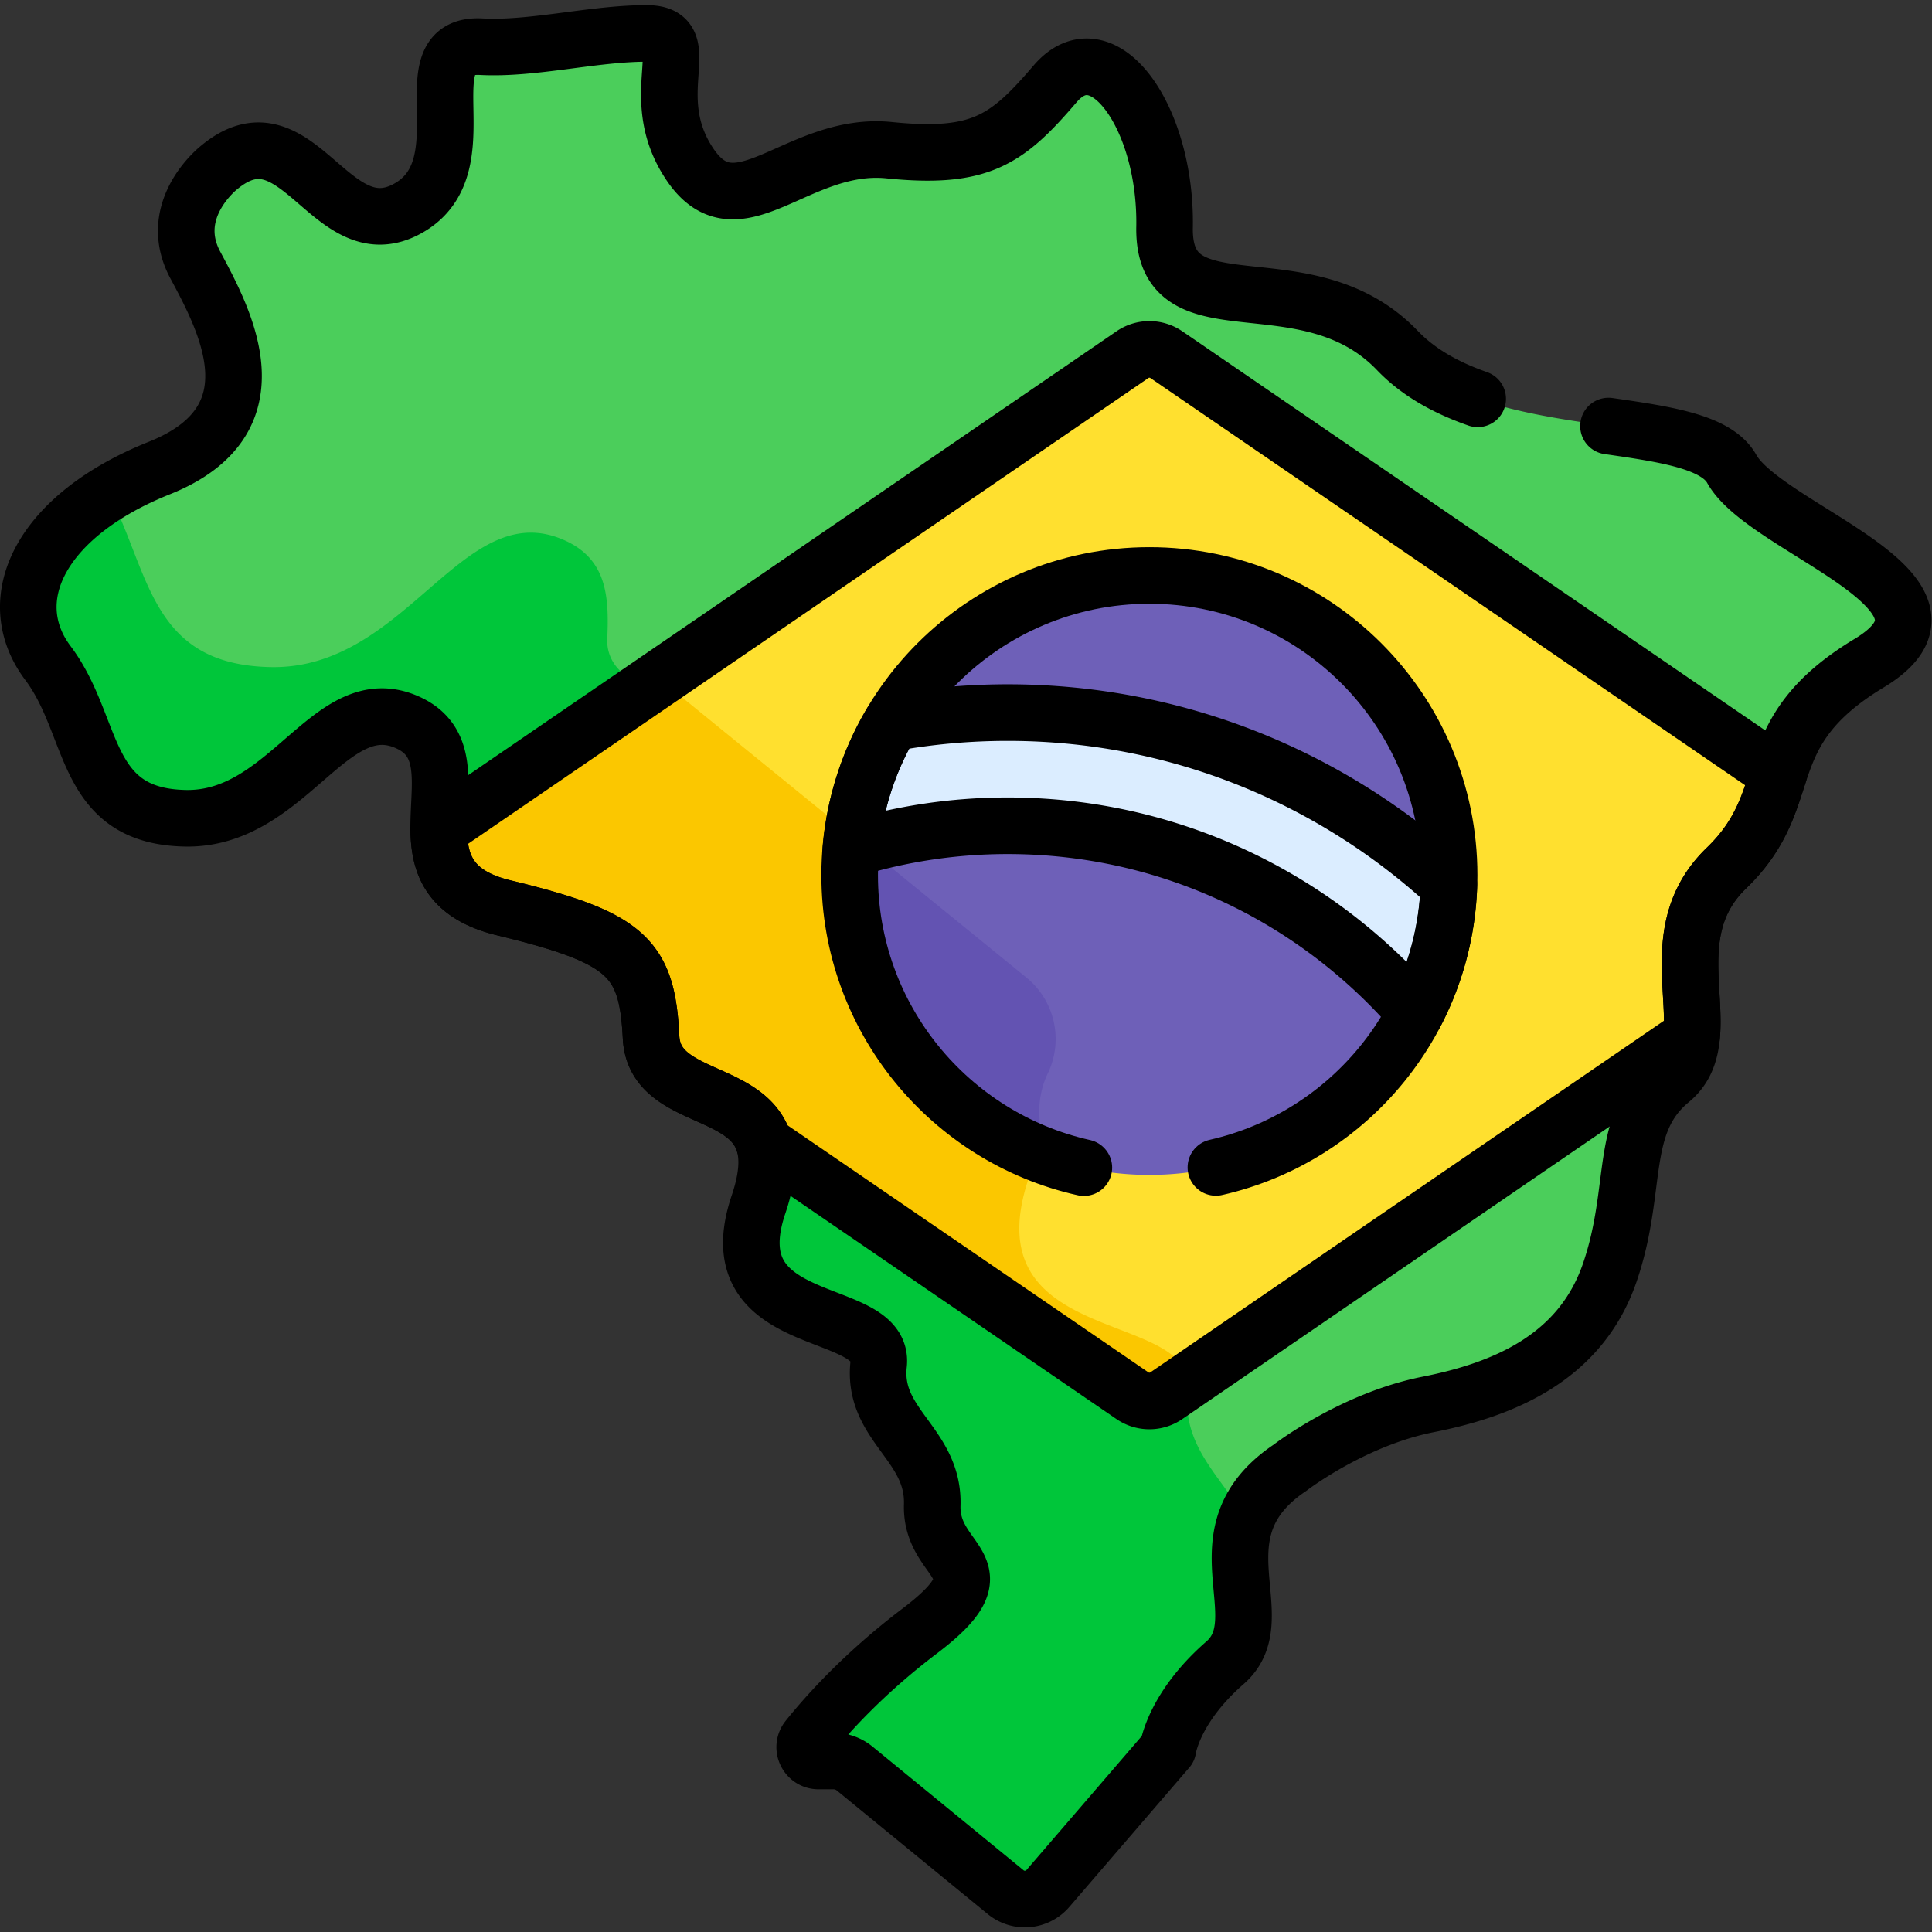
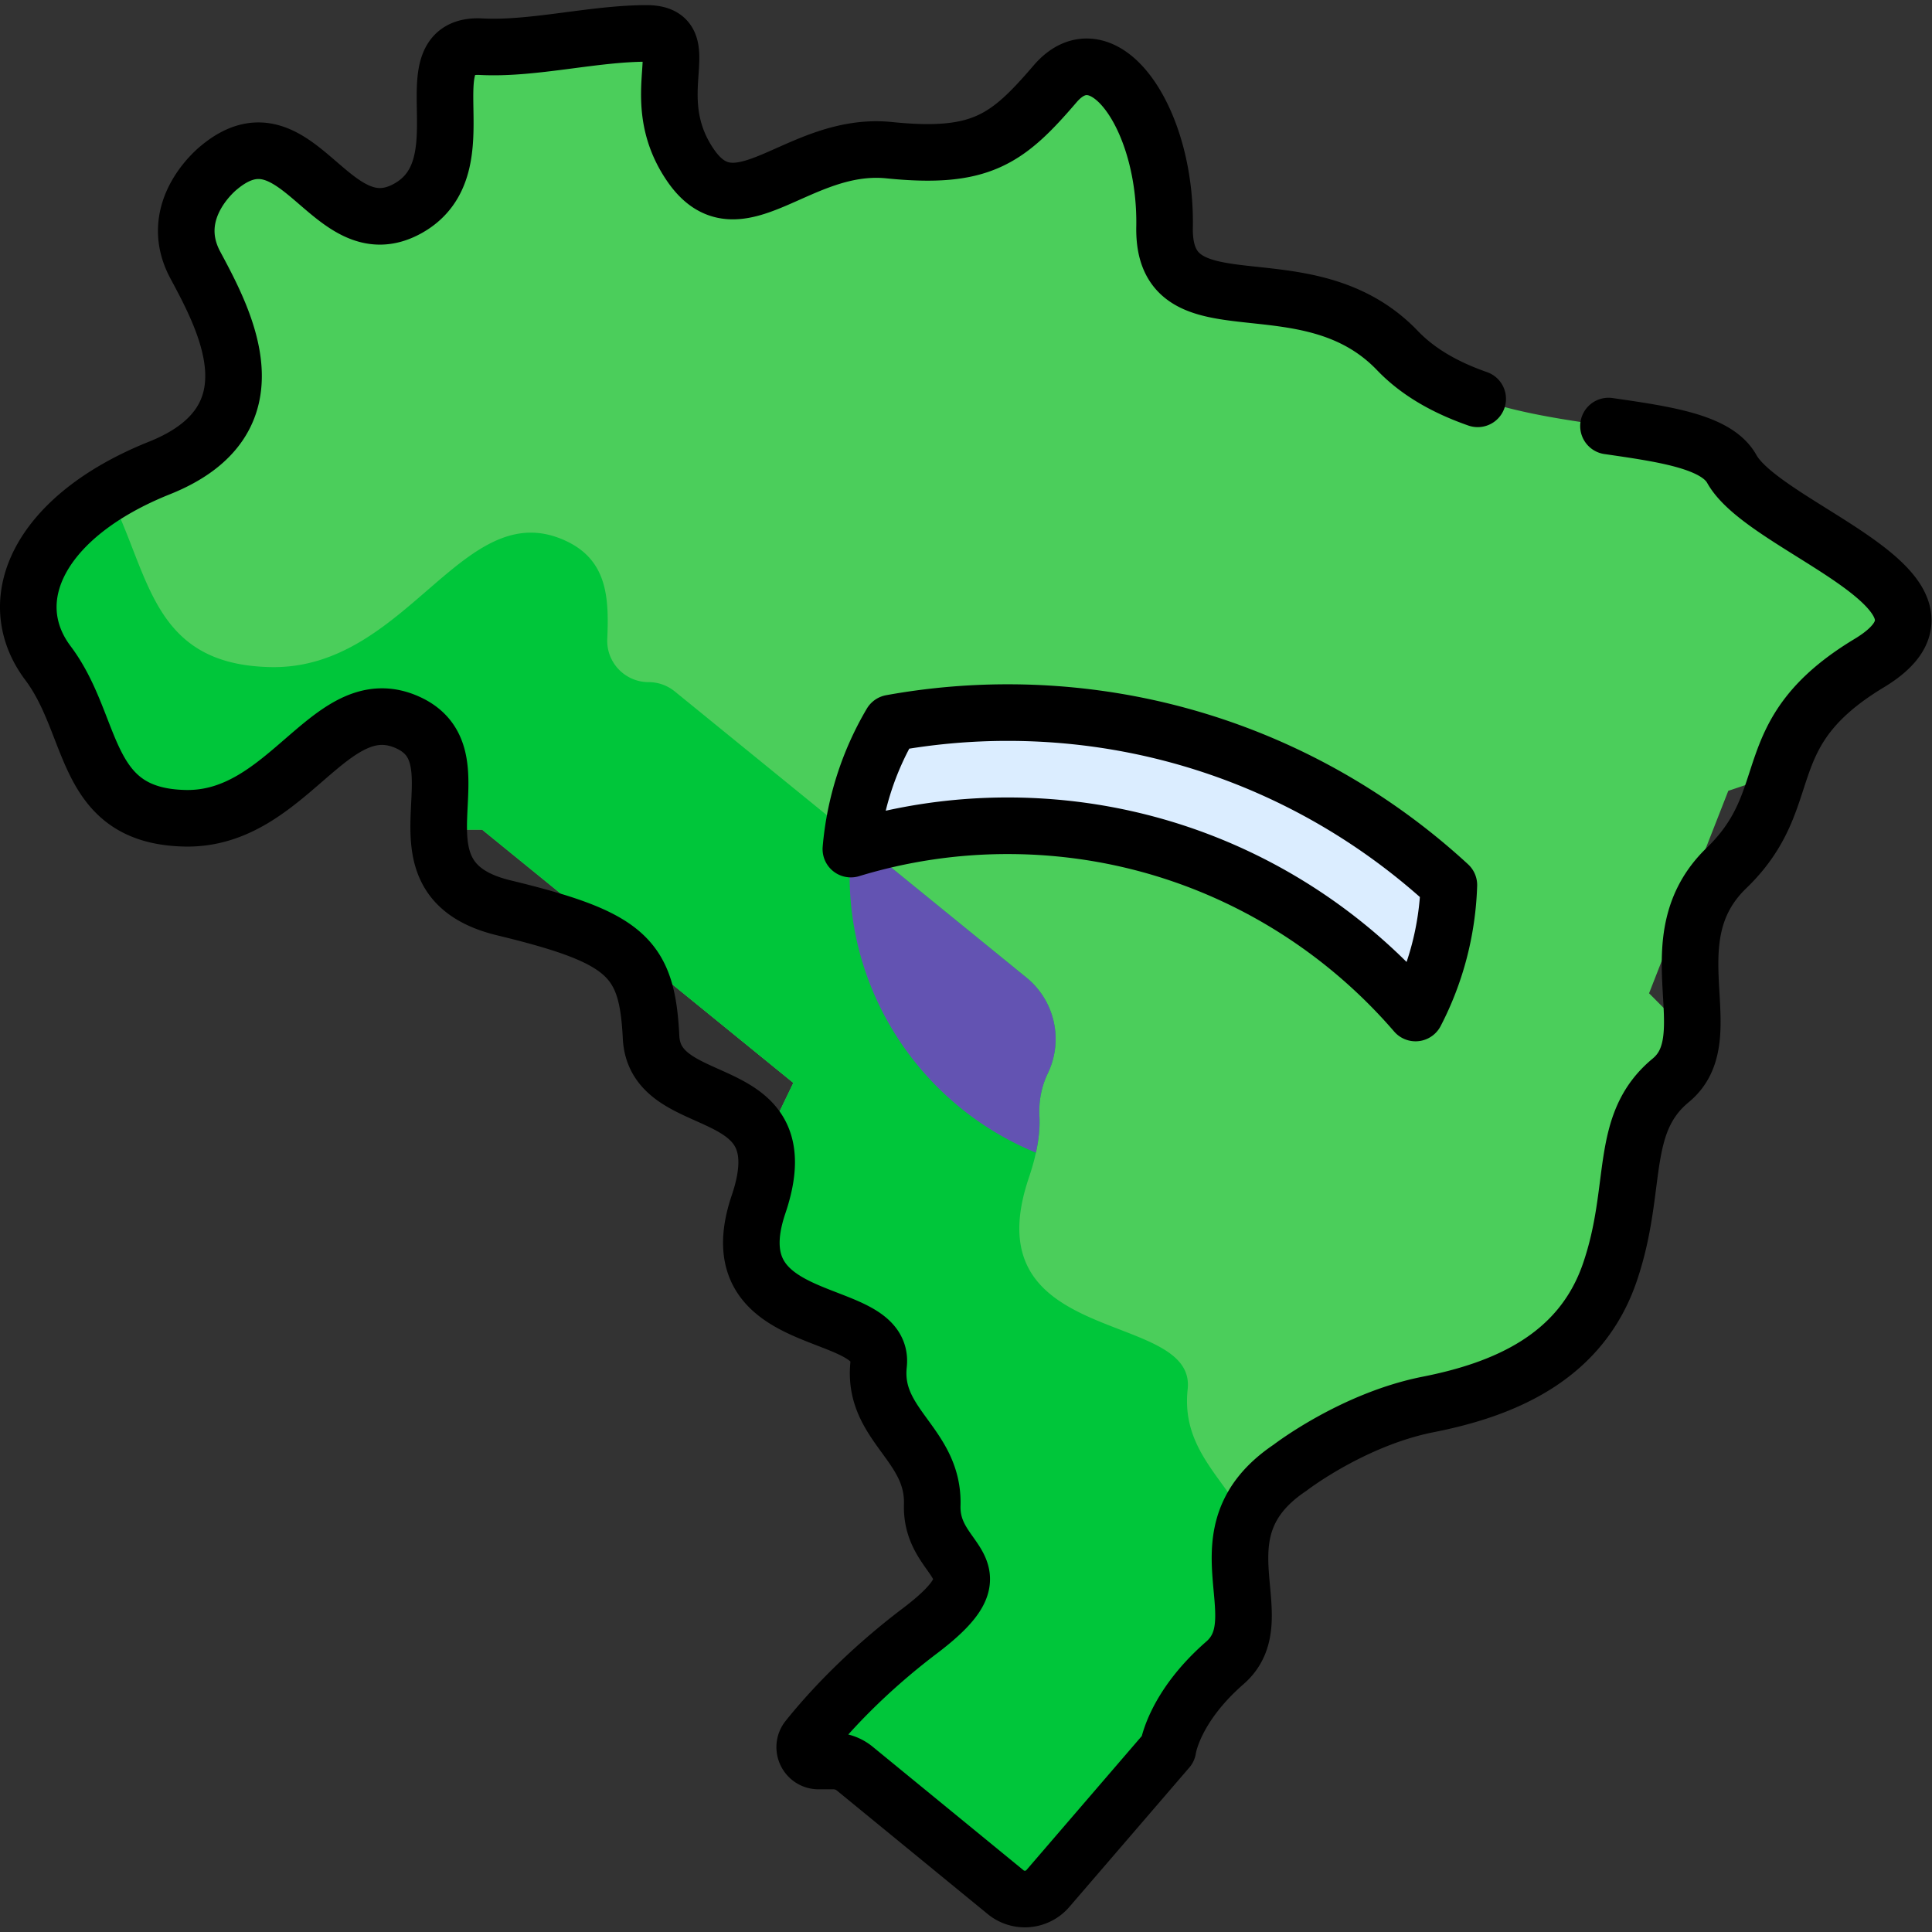
<svg xmlns="http://www.w3.org/2000/svg" width="512" height="512" x="0" y="0" viewBox="0 0 682.667 682.667" style="enable-background:new 0 0 512 512" xml:space="preserve">
  <rect x="0" y="0" width="682.667" height="682.667" fill="#333333" stroke="none" />
  <g>
    <defs>
      <clipPath id="a" clipPathUnits="userSpaceOnUse">
        <path d="M0 512h512V0H0Z" fill="#000000" opacity="1" data-original="#000000" />
      </clipPath>
    </defs>
    <g clip-path="url(#a)" transform="matrix(1.333 0 0 -1.333 0 682.667)">
      <path d="m0 0 21 53.667 13.348 4.477c3.176 9.629 7.061 19.166 23.968 29.36 31.127 18.768-27.434 35.388-36.403 51.478-8.97 16.092-64.366 6.068-88.635 31.392-24.268 25.324-62.255 3.693-61.727 32.71.527 29.018-16.355 52.759-29.017 37.986-12.662-14.772-19.697-20.048-43.966-17.586-24.268 2.462-40.096-22.51-52.758-3.869-12.663 18.642 2.462 34.821-11.607 34.821-14.069 0-30.123-4.244-43.79-3.517-19.872 1.055.88-31.655-19.52-42.911-20.4-11.255-29.193 28.138-49.945 10.904 0 0-14.245-11.08-6.331-25.852 7.914-14.772 22.158-41.152-9.497-53.814-31.654-12.662-42.206-34.898-29.544-51.742 12.662-16.844 8.969-40.585 36.403-41.112 27.434-.528 38.514 34.82 59.089 25.324 11.385-5.255 7.912-17.292 8.078-28.339h11.52l82.5-67.127-7.758-16.082c1.146-3.896.914-9.041-1.484-16.128-11.608-34.293 33.589-26.203 31.831-42.383-1.759-16.178 14.7-21.103 14.209-37.282-.492-16.18 19.908-15.828-3.306-33.414-14.731-11.16-24.506-22.037-29.681-28.496-1.93-2.407-.224-5.973 2.861-5.973h3.954c2.05 0 4.036-.71 5.622-2.008l40.01-32.762a8.048 8.048 0 0 1 11.197.976l31.809 36.959s1.407 10.904 15.125 22.863c13.716 11.959-8.442 34.468 17.234 51.703 0 0 16.619 12.838 36.667 16.795 20.048 3.957 40.36 12.398 48.098 34.908 7.738 22.511 2.11 39.393 16.179 51 3.709 3.059 5.11 7.102 5.538 11.737z" style="fill-opacity:1;fill-rule:nonzero;stroke:none" transform="translate(437.13 248.832)" fill="#4BCE5B" data-original="#4bce5b" />
      <path d="M0 0c10.215 8.905.539 23.662 5.533 37.734-5.868 11.413-17.1 19.106-15.396 34.79 2.326 21.399-57.45 10.7-42.099 56.054 2.225 6.573 3.04 11.883 2.807 16.246-.211 3.937.499 7.864 2.212 11.415a20.996 20.996 0 0 1-5.661 25.407l-93.219 75.849a10.972 10.972 0 0 1-6.926 2.462c-6.238 0-11.234 5.195-10.964 11.428.47 10.821.106 20.901-11.056 26.052-27.211 12.56-41.865-34.19-78.149-33.493-31.961.615-31.98 25.051-42.978 46.091-20.953-12.892-26.736-30.88-16.083-45.051 12.663-16.843 8.969-40.585 36.404-41.112 27.433-.527 38.513 34.82 59.089 25.324 11.384-5.255 7.912-17.292 8.077-28.339h11.52l82.5-67.127-7.757-16.082c1.145-3.895.914-9.041-1.485-16.127-11.607-34.293 33.589-26.204 31.831-42.383-1.759-16.179 14.7-21.104 14.209-37.283-.492-16.179 19.908-15.828-3.305-33.414-14.732-11.16-24.506-22.037-29.682-28.496-1.93-2.407-.224-5.972 2.861-5.972h3.954c2.05 0 4.036-.71 5.622-2.008l40.01-32.763a8.048 8.048 0 0 1 11.197.977l31.809 36.959S-13.718-11.959 0 0" style="fill-opacity:1;fill-rule:nonzero;stroke:none" transform="translate(324.685 71.352)" fill="#00C63A" data-original="#00c63a" />
-       <path d="M0 0a7.927 7.927 0 0 1-8.958 0l-183.906-125.916c.133-8.919 2.635-17.191 17.247-20.727 32.71-7.914 37.986-13.189 39.041-34.293.838-16.742 25.579-13.232 29.974-28.189l97.644-66.854a7.927 7.927 0 0 1 8.958 0l139.262 95.349c1.196 12.947-5.271 30.552 9.234 44.539 8.998 8.677 11.17 16.842 13.842 24.942z" style="fill-opacity:1;fill-rule:nonzero;stroke:none" transform="translate(309.14 418.125)" fill="#FFE02F" data-original="#ffe02f" />
-       <path d="m0 0 5.691 3.897c-1.86 18.536-56.911 10.15-42.108 53.887 2.225 6.573 3.04 11.883 2.807 16.246-.211 3.937.499 7.865 2.212 11.415a20.998 20.998 0 0 1-5.661 25.408l-93.219 75.848a10.966 10.966 0 0 1-5.61 2.373l-56.976-39.011c.133-8.918 2.635-17.191 17.247-20.726 32.71-7.914 37.986-13.19 39.041-34.293.838-16.742 25.579-13.232 29.974-28.19L-8.958 0A7.927 7.927 0 0 1 0 0" style="fill-opacity:1;fill-rule:nonzero;stroke:none" transform="translate(309.14 142.145)" fill="#FBC700" data-original="#fbc700" />
-       <path d="m0 0 6.25 27.125 3.749 1.806v-.001c.028.873.066 1.744.066 2.624 0 43.879-35.571 79.45-79.451 79.45-29.153 0-54.624-15.712-68.447-39.12l2.333-3.384-9.25-26.25-3.768-3.779a80.716 80.716 0 0 1-.318-6.917c0-43.88 35.571-79.451 79.45-79.451 30.703 0 57.32 17.427 70.548 42.918z" style="fill-opacity:1;fill-rule:nonzero;stroke:none" transform="translate(374.047 248.582)" fill="#6E60B8" data-original="#6e60b8" />
      <path d="M0 0c-.211 3.937.499 7.864 2.212 11.415a20.995 20.995 0 0 1-5.66 25.407l-44.448 36.166-2.105-2.111a80.698 80.698 0 0 1-.318-6.917c0-33.237 20.418-61.693 49.387-73.548C-.134-5.954.148-2.782 0 0" style="fill-opacity:1;fill-rule:nonzero;stroke:none" transform="translate(275.53 216.176)" fill="#6353B2" data-original="#6353b2" />
      <path d="M0 0c-10.543 0-20.868-.953-30.896-2.771A78.964 78.964 0 0 1-41.58-36.185 142.223 142.223 0 0 0 0-30c43.161 0 81.906-19.26 108.1-49.634 5.297 10.21 8.44 21.709 8.837 33.909C86.149-17.355 45.066 0 0 0" style="fill-opacity:1;fill-rule:nonzero;stroke:none" transform="translate(267.11 323.237)" fill="#DBEDFF" data-original="#dbedff" />
      <path d="M0 0c-10.544 0-20.868-.953-30.896-2.771A78.95 78.95 0 0 1-41.58-36.185 142.213 142.213 0 0 0 0-30c43.16 0 81.905-19.26 108.099-49.634 5.297 10.21 8.44 21.709 8.837 33.909C86.149-17.355 45.065 0 0 0Z" style="stroke-linecap: round; stroke-linejoin: round; stroke-miterlimit: 10; stroke-dasharray: none; stroke-opacity: 1;" transform="translate(267.127 323.237)" fill="none" stroke="#000000" stroke-width="15px" stroke-linecap="round" stroke-linejoin="round" stroke-miterlimit="10" stroke-dasharray="none" stroke-opacity="" data-original="#000000" />
-       <path d="M0 0a7.927 7.927 0 0 1-8.958 0l-183.906-125.916c.133-8.919 2.635-17.191 17.247-20.727 32.711-7.914 37.986-13.189 39.042-34.293.837-16.742 25.578-13.232 29.974-28.189l97.643-66.854a7.927 7.927 0 0 1 8.958 0l139.262 95.349c1.196 12.947-5.27 30.552 9.234 44.539 8.999 8.677 11.17 16.842 13.843 24.942z" style="stroke-linecap: round; stroke-linejoin: round; stroke-miterlimit: 10; stroke-dasharray: none; stroke-opacity: 1;" transform="translate(309.157 418.125)" fill="none" stroke="#000000" stroke-width="15px" stroke-linecap="round" stroke-linejoin="round" stroke-miterlimit="10" stroke-dasharray="none" stroke-opacity="" data-original="#000000" />
-       <path d="M0 0c35.392 8.021 61.824 39.645 61.824 77.464 0 43.879-35.571 79.45-79.45 79.45-43.88 0-79.451-35.571-79.451-79.45C-97.077 39.555-70.52 7.869-35-.059" style="stroke-linecap: round; stroke-linejoin: round; stroke-miterlimit: 10; stroke-dasharray: none; stroke-opacity: 1;" transform="translate(322.305 202.672)" fill="none" stroke="#000000" stroke-width="15px" stroke-linecap="round" stroke-linejoin="round" stroke-miterlimit="10" stroke-dasharray="none" stroke-opacity="" data-original="#000000" />
      <path d="M0 0c-8.14 2.845-15.567 6.845-21.272 12.799-24.27 25.324-62.256 3.693-61.729 32.71.528 29.017-16.354 52.759-29.017 37.986-12.662-14.772-19.696-20.048-43.965-17.586-24.269 2.462-40.096-22.511-52.758-3.869-12.662 18.642 2.462 34.82-11.608 34.82-14.068 0-30.123-4.243-43.789-3.516-19.873 1.054.879-31.656-19.521-42.911-20.4-11.255-29.193 28.138-49.945 10.904 0 0-14.245-11.08-6.331-25.853 7.914-14.771 22.159-41.151-9.496-53.813-31.655-12.662-42.207-34.899-29.545-51.742 12.663-16.844 8.969-40.585 36.404-41.113 27.434-.527 38.513 34.821 59.089 25.325 20.576-9.497-7.386-41.153 25.324-49.066 32.711-7.914 37.986-13.189 39.042-34.293 1.055-21.103 40.096-10.024 28.489-44.317-11.606-34.293 33.59-26.203 31.831-42.383-1.759-16.179 14.701-21.103 14.209-37.282-.491-16.18 19.908-15.828-3.306-33.414-14.731-11.16-24.505-22.037-29.681-28.496-1.929-2.408-.224-5.973 2.861-5.973h3.955c2.049 0 4.035-.71 5.621-2.008l40.01-32.763a8.048 8.048 0 0 1 11.197.977l31.81 36.959s1.407 10.903 15.124 22.862c13.717 11.959-8.441 34.469 17.234 51.703 0 0 16.619 12.838 36.667 16.795 20.048 3.957 40.361 12.399 48.099 34.909 7.738 22.51 2.11 39.393 16.18 51 14.068 11.607-4.925 37.283 14.771 56.276 19.697 18.993 6.684 35.533 37.811 54.302 31.127 18.768-27.435 35.387-36.404 51.478-3.988 7.155-17.158 9.148-32.687 11.379" style="stroke-linecap: round; stroke-linejoin: round; stroke-miterlimit: 10; stroke-dasharray: none; stroke-opacity: 1;" transform="translate(391.7 406.407)" fill="none" stroke="#000000" stroke-width="15px" stroke-linecap="round" stroke-linejoin="round" stroke-miterlimit="10" stroke-dasharray="none" stroke-opacity="" data-original="#000000" />
    </g>
  </g>
</svg>